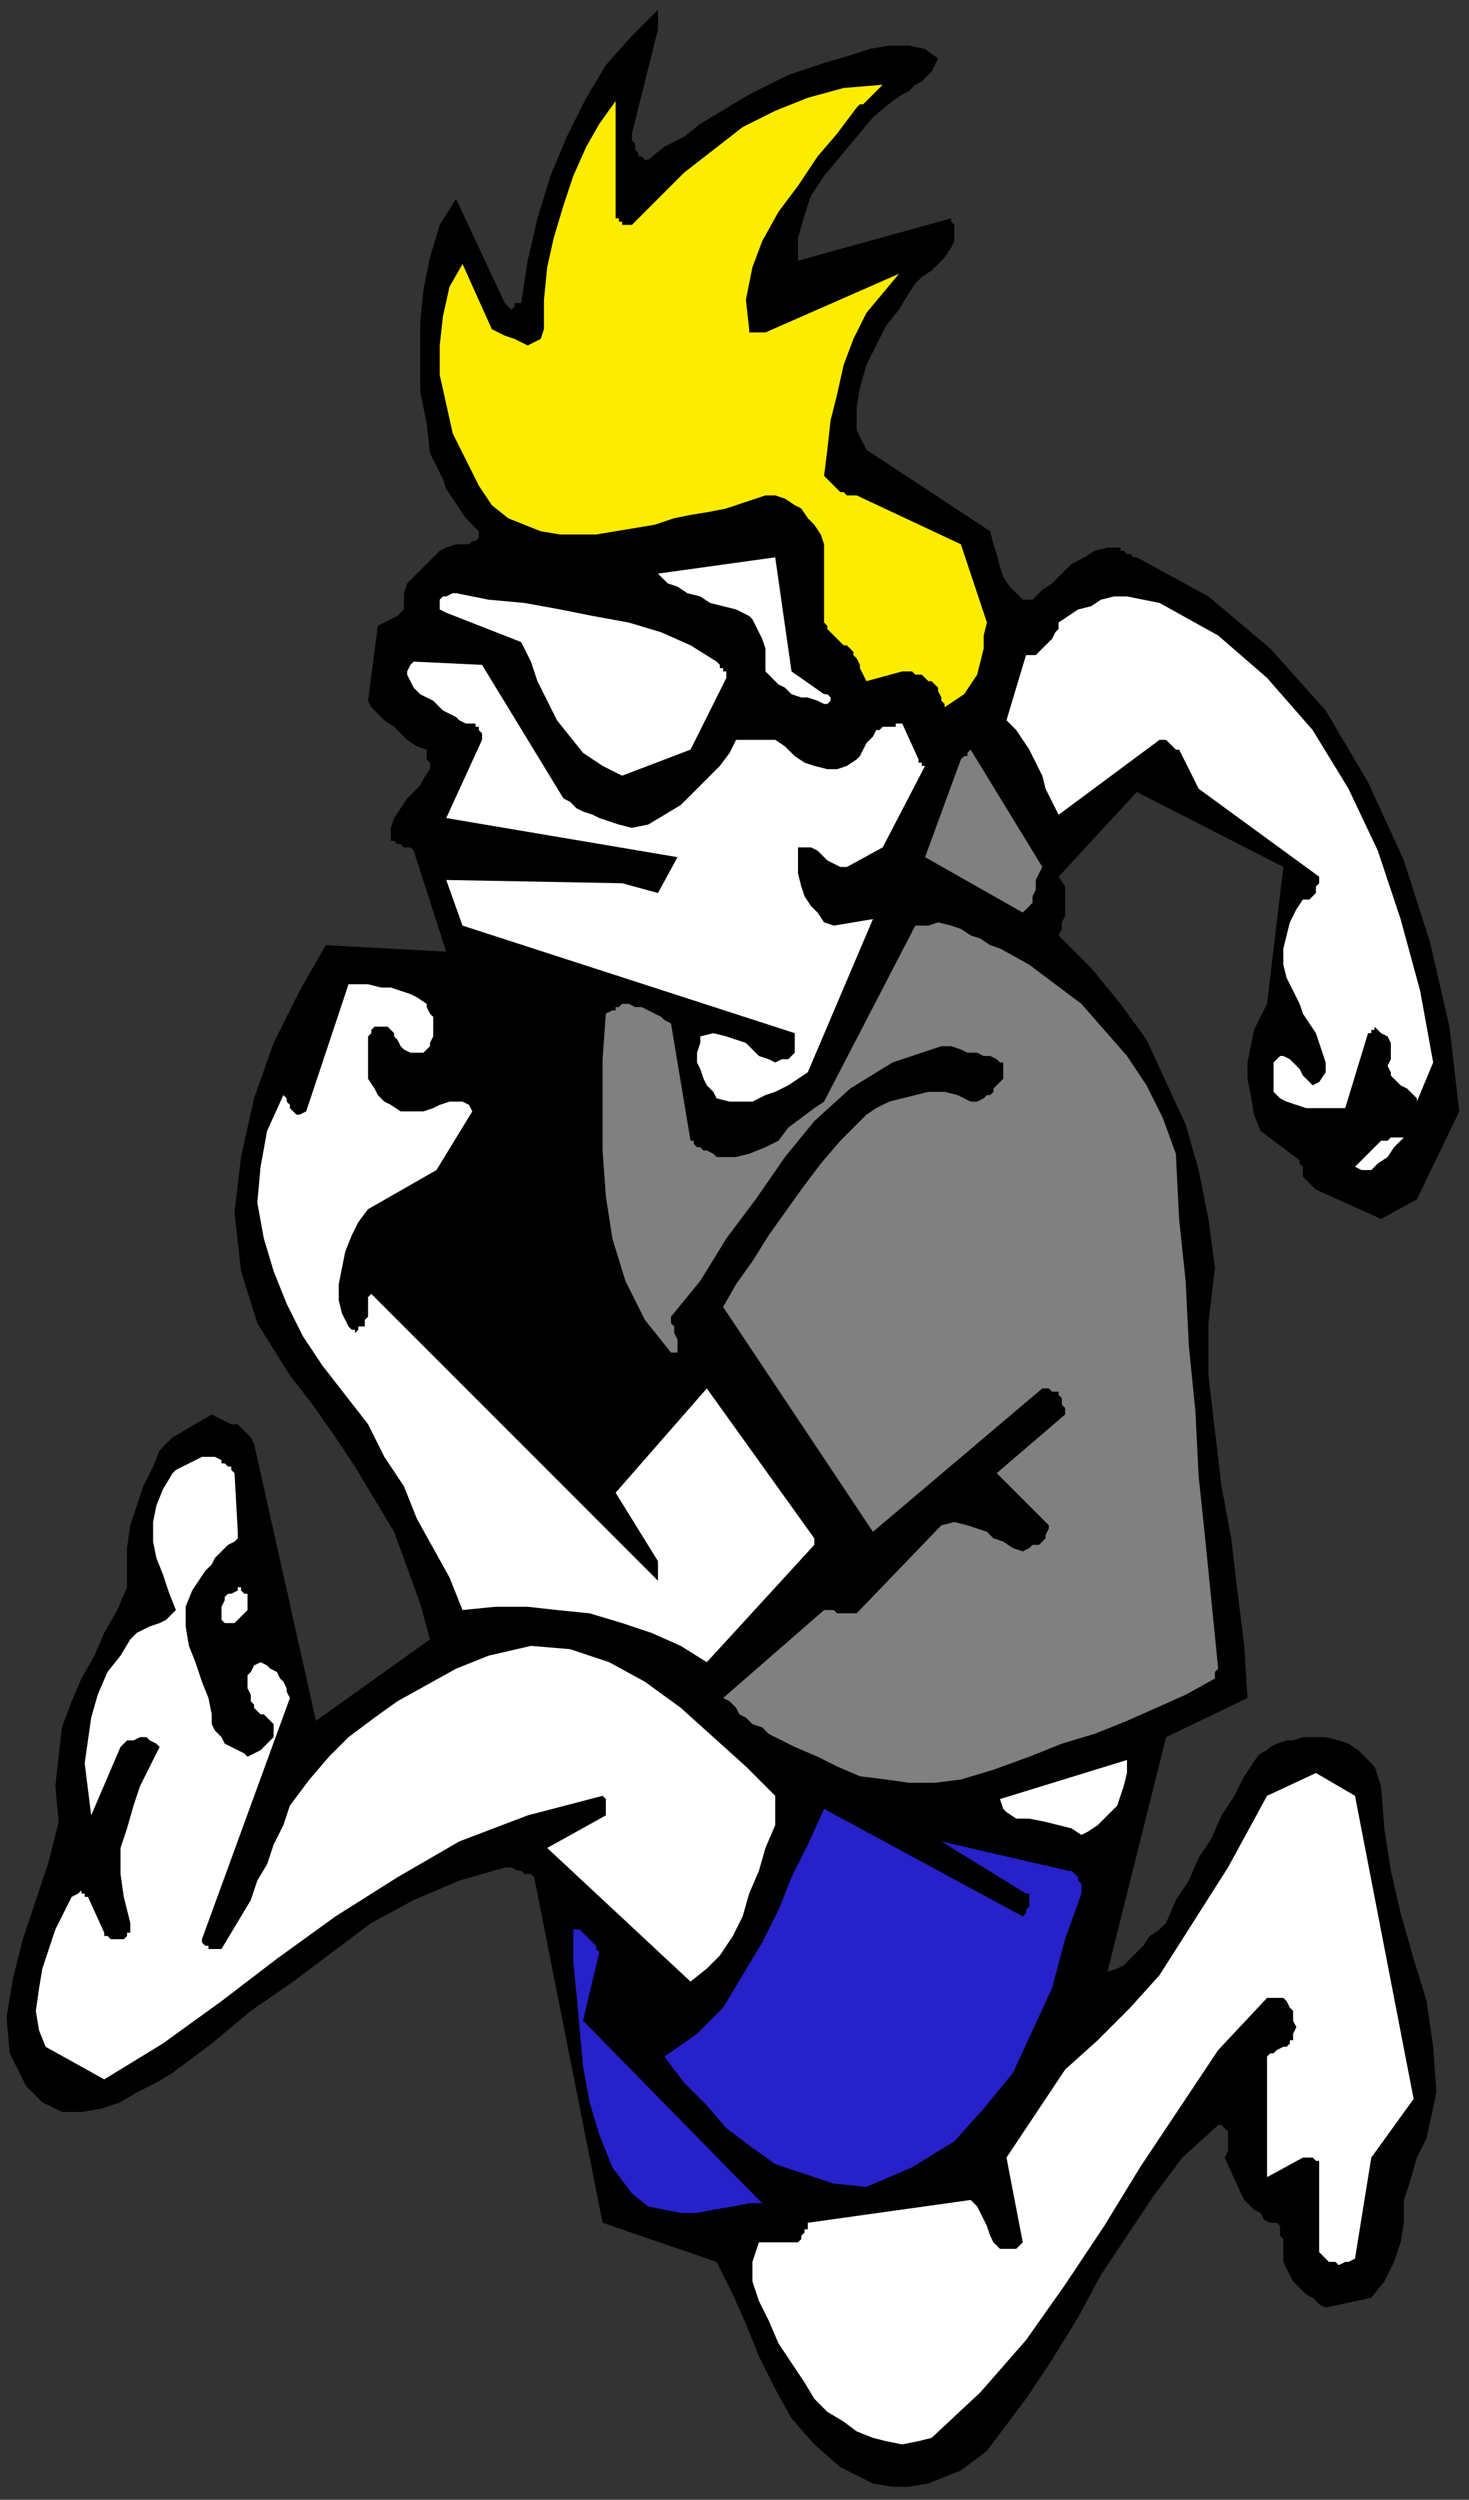
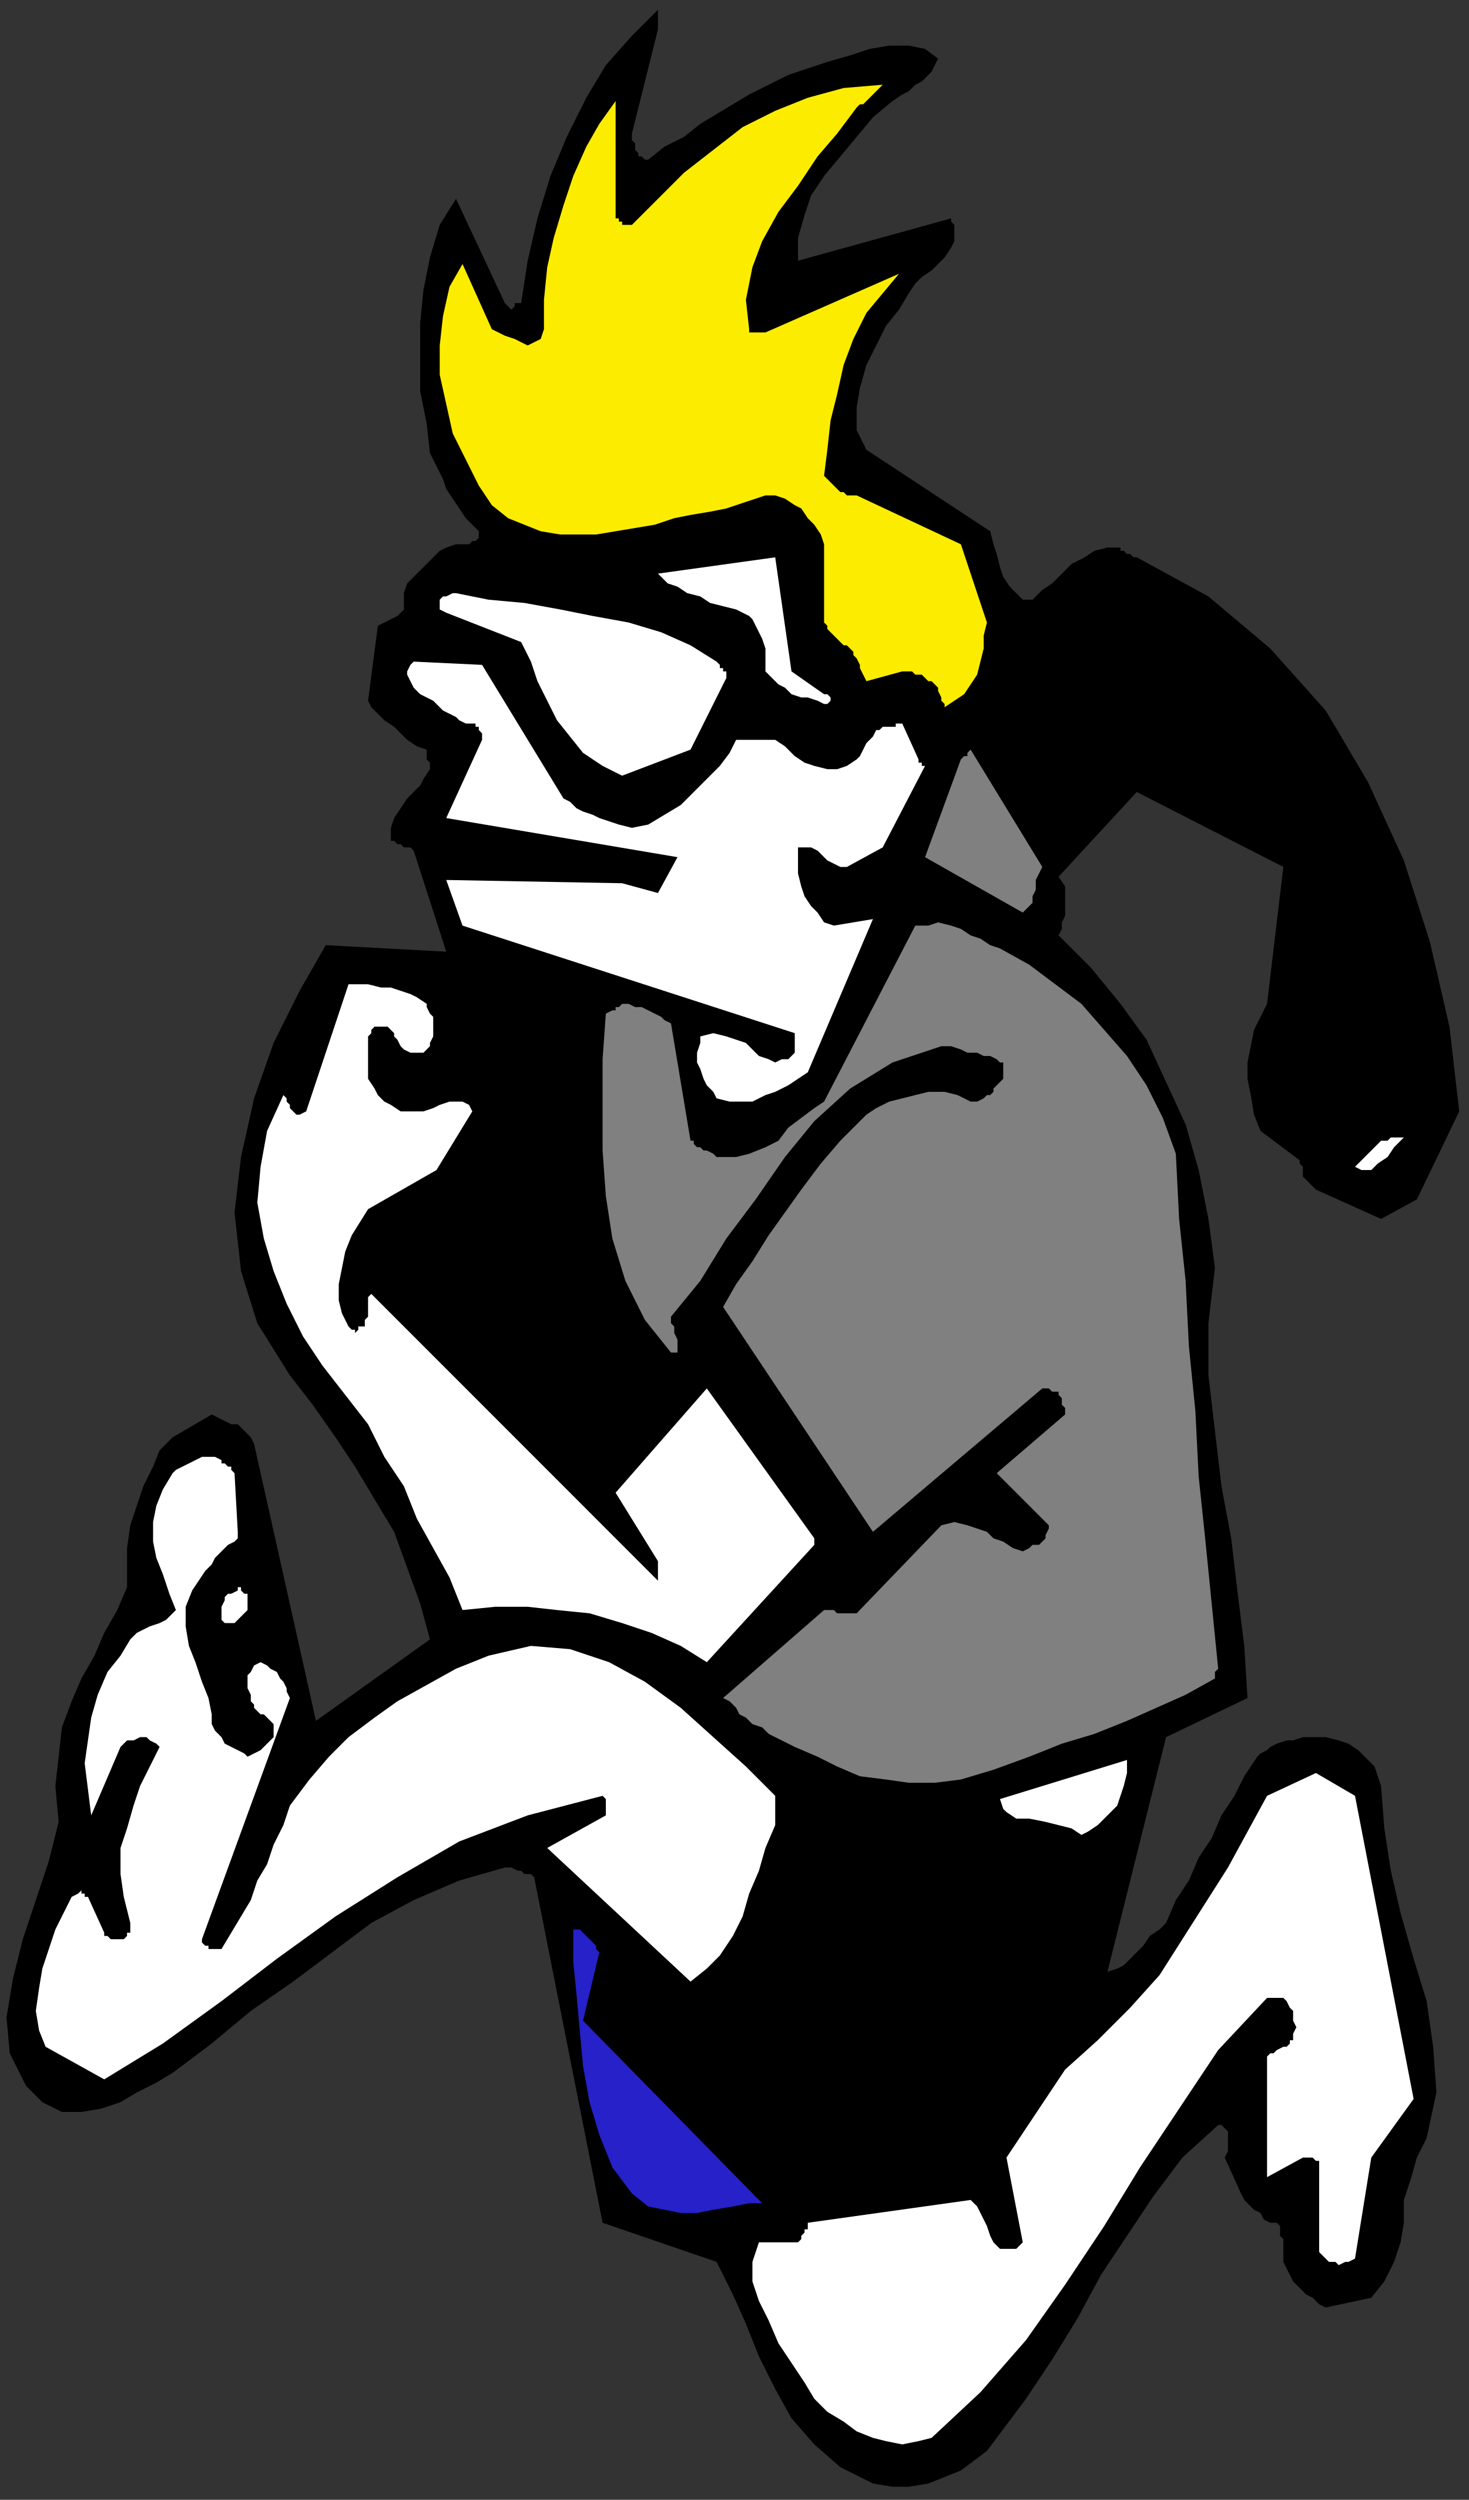
<svg xmlns="http://www.w3.org/2000/svg" xmlns:ns1="http://sodipodi.sourceforge.net/DTD/sodipodi-0.dtd" xmlns:ns2="http://www.inkscape.org/namespaces/inkscape" version="1.0" width="119.327mm" height="202.935mm" id="svg41" ns1:docname="CMEN227.WMF">
  <rect width="100%" height="100%" fill="#333333" stroke="none" />
  <ns1:namedview pagecolor="#ffffff" bordercolor="#666666" borderopacity="1" objecttolerance="10" gridtolerance="10" guidetolerance="10" ns2:pageopacity="0" ns2:pageshadow="2" ns2:window-width="640" ns2:window-height="480" id="namedview43" />
  <defs id="defs3">
    <pattern id="WMFhbasepattern" patternUnits="userSpaceOnUse" width="6" height="6" x="0" y="0" />
  </defs>
  <path style="fill:none;stroke:none;" d="  M 0,0   L 450,0   L 450,766   L 0,766   z " id="path5" />
  <path style="fill:#000000;fill-rule:evenodd;fill-opacity:1;stroke:none;" d="  M 448,341   L 445,315   L 439,289   L 431,264   L 420,240   L 407,218   L 390,199   L 371,183   L 349,171   L 348,171   L 347,170   L 346,170   L 345,169   L 344,169   L 344,168   L 344,168   L 343,168   L 340,168   L 336,169   L 333,171   L 329,173   L 326,176   L 323,179   L 320,181   L 317,184   L 314,184   L 312,182   L 310,180   L 308,177   L 307,174   L 306,170   L 305,167   L 304,163   L 266,138   L 263,132   L 263,125   L 264,119   L 266,112   L 269,106   L 272,100   L 276,95   L 279,90   L 281,87   L 283,85   L 286,83   L 288,81   L 290,79   L 292,76   L 293,74   L 293,72   L 293,71   L 293,71   L 293,70   L 293,70   L 293,69   L 292,68   L 292,68   L 292,67   L 245,80   L 245,73   L 247,66   L 249,60   L 253,54   L 258,48   L 263,42   L 268,36   L 274,31   L 277,29   L 279,28   L 281,26   L 283,25   L 285,23   L 286,22   L 287,20   L 288,18   L 284,15   L 279,14   L 273,14   L 267,15   L 261,17   L 254,19   L 248,21   L 242,23   L 236,26   L 230,29   L 225,32   L 220,35   L 215,38   L 210,42   L 204,45   L 199,49   L 198,49   L 197,48   L 196,48   L 196,47   L 195,46   L 195,44   L 194,43   L 194,41   L 202,9   L 202,8   L 202,8   L 202,7   L 202,6   L 202,5   L 202,5   L 202,4   L 202,3   L 194,11   L 186,20   L 180,30   L 174,42   L 169,54   L 165,67   L 162,80   L 160,93   L 158,93   L 158,94   L 158,94   L 157,95   L 157,95   L 157,95   L 156,94   L 155,93   L 140,61   L 135,69   L 132,79   L 130,89   L 129,99   L 129,110   L 129,120   L 131,130   L 132,139   L 134,143   L 136,147   L 137,150   L 139,153   L 141,156   L 143,159   L 145,161   L 147,163   L 147,165   L 146,166   L 145,166   L 144,167   L 143,167   L 142,167   L 141,167   L 140,167   L 137,168   L 135,169   L 133,171   L 131,173   L 129,175   L 127,177   L 125,179   L 124,182   L 124,184   L 124,186   L 124,187   L 123,188   L 122,189   L 120,190   L 118,191   L 116,192   L 113,215   L 114,217   L 116,219   L 118,221   L 121,223   L 123,225   L 125,227   L 128,229   L 131,230   L 131,231   L 131,231   L 131,232   L 131,232   L 131,233   L 132,234   L 132,235   L 132,236   L 130,239   L 129,241   L 127,243   L 125,245   L 123,248   L 121,251   L 120,254   L 120,257   L 120,258   L 121,258   L 122,259   L 123,259   L 124,260   L 125,260   L 126,260   L 127,261   L 137,292   L 100,290   L 92,304   L 84,320   L 78,337   L 74,355   L 72,372   L 74,390   L 79,406   L 89,422   L 96,431   L 103,441   L 109,450   L 115,460   L 121,470   L 125,481   L 129,492   L 132,503   L 97,528   L 78,443   L 77,441   L 76,440   L 75,439   L 73,437   L 71,437   L 69,436   L 67,435   L 65,434   L 53,441   L 49,445   L 47,450   L 44,456   L 42,462   L 40,468   L 39,475   L 39,481   L 39,487   L 36,494   L 32,501   L 29,508   L 25,515   L 22,522   L 19,530   L 18,539   L 17,548   L 18,559   L 15,571   L 11,583   L 7,595   L 4,607   L 2,619   L 3,630   L 8,640   L 13,645   L 19,648   L 25,648   L 31,647   L 37,645   L 42,642   L 48,639   L 53,636   L 65,627   L 77,617   L 90,608   L 102,599   L 114,590   L 127,583   L 141,577   L 155,573   L 156,573   L 157,573   L 159,574   L 160,574   L 161,575   L 162,575   L 163,575   L 164,576   L 185,682   L 220,694   L 225,704   L 229,713   L 233,723   L 238,733   L 243,742   L 250,750   L 258,757   L 268,762   L 274,763   L 279,763   L 285,762   L 290,760   L 295,758   L 299,755   L 303,752   L 306,748   L 315,736   L 323,724   L 331,711   L 338,698   L 346,686   L 354,674   L 363,662   L 374,652   L 375,652   L 376,653   L 377,654   L 377,655   L 377,657   L 377,658   L 377,660   L 376,662   L 381,673   L 382,675   L 383,676   L 384,677   L 385,678   L 387,679   L 388,681   L 390,682   L 392,682   L 393,683   L 393,685   L 393,686   L 394,687   L 394,689   L 394,691   L 394,693   L 394,694   L 395,696   L 396,698   L 397,700   L 399,702   L 401,704   L 403,705   L 405,707   L 407,708   L 421,705   L 425,700   L 428,694   L 430,688   L 431,682   L 431,675   L 433,669   L 435,662   L 438,656   L 441,642   L 440,628   L 438,614   L 434,601   L 430,587   L 427,574   L 425,561   L 424,548   L 423,545   L 422,542   L 419,539   L 417,537   L 414,535   L 411,534   L 407,533   L 404,533   L 400,533   L 397,534   L 395,534   L 392,535   L 390,536   L 389,537   L 387,538   L 386,539   L 382,545   L 379,551   L 375,557   L 372,564   L 368,570   L 365,577   L 361,583   L 358,590   L 356,592   L 353,594   L 351,597   L 349,599   L 347,601   L 345,603   L 343,604   L 340,605   L 358,533   L 383,521   L 382,505   L 380,489   L 378,472   L 375,456   L 373,439   L 371,422   L 371,406   L 373,389   L 371,374   L 368,359   L 364,345   L 358,332   L 352,319   L 344,308   L 335,297   L 325,287   L 326,285   L 326,283   L 327,281   L 327,279   L 327,276   L 327,274   L 327,272   L 325,269   L 349,243   L 394,266   L 389,308   L 387,312   L 385,316   L 384,321   L 383,326   L 383,331   L 384,336   L 385,342   L 387,347   L 399,356   L 399,357   L 400,358   L 400,360   L 400,361   L 401,362   L 402,363   L 403,364   L 404,365   L 424,374   L 435,368   L 448,341  z " id="path7" />
  <path style="fill:#000000;fill-rule:evenodd;fill-opacity:1;stroke:none;" d="  M 196,422   L 190,415   L 186,407   L 182,399   L 179,390   L 177,380   L 175,370   L 174,360   L 173,350   L 173,344   L 174,339   L 174,333   L 175,328   L 175,323   L 175,318   L 176,313   L 175,308   L 140,296   L 141,298   L 143,301   L 144,303   L 144,306   L 145,308   L 145,311   L 145,314   L 145,317   L 146,318   L 147,319   L 148,320   L 150,320   L 151,321   L 153,321   L 154,322   L 155,323   L 157,326   L 158,330   L 159,334   L 159,338   L 158,342   L 157,346   L 155,350   L 153,353   L 151,356   L 148,359   L 147,362   L 145,364   L 144,367   L 143,369   L 141,372   L 140,374   L 121,387   L 125,396   L 131,404   L 138,413   L 145,421   L 153,429   L 161,436   L 170,443   L 178,449   L 181,447   L 184,445   L 187,442   L 189,439   L 192,436   L 194,433   L 196,430   L 199,426   L 199,426   L 198,426   L 198,425   L 197,424   L 197,423   L 196,423   L 196,422   L 196,422  z " id="path9" />
-   <path style="fill:#ffffff;fill-rule:evenodd;fill-opacity:1;stroke:none;" d="  M 440,326   L 436,304   L 430,282   L 423,261   L 414,242   L 403,224   L 389,208   L 374,195   L 356,185   L 351,184   L 346,183   L 342,183   L 338,184   L 335,186   L 331,187   L 328,189   L 325,191   L 325,193   L 324,194   L 323,196   L 322,197   L 321,198   L 319,200   L 318,201   L 315,201   L 309,221   L 312,224   L 314,227   L 316,230   L 318,234   L 320,238   L 321,242   L 323,246   L 325,250   L 356,227   L 356,227   L 357,227   L 358,227   L 359,228   L 359,228   L 360,229   L 361,230   L 362,230   L 368,242   L 405,269   L 405,270   L 405,271   L 404,272   L 404,274   L 403,275   L 402,276   L 401,276   L 400,276   L 398,279   L 396,283   L 395,287   L 394,291   L 394,296   L 395,300   L 397,304   L 399,308   L 400,311   L 402,314   L 404,317   L 405,320   L 406,323   L 407,326   L 407,329   L 405,332   L 403,333   L 402,332   L 401,331   L 400,330   L 399,328   L 397,326   L 396,325   L 394,324   L 393,324   L 392,325   L 391,326   L 391,328   L 391,330   L 391,332   L 391,333   L 391,335   L 393,337   L 395,338   L 398,339   L 401,340   L 403,340   L 406,340   L 409,340   L 413,340   L 420,317   L 421,317   L 421,316   L 422,316   L 422,315   L 422,315   L 422,315   L 423,316   L 424,317   L 426,318   L 427,320   L 427,321   L 427,323   L 427,325   L 426,327   L 427,329   L 427,330   L 428,331   L 429,332   L 430,333   L 432,334   L 433,335   L 434,336   L 435,337   L 435,338   L 440,326  z " id="path11" />
  <path style="fill:#ffffff;fill-rule:evenodd;fill-opacity:1;stroke:none;" d="  M 434,644   L 416,551   L 404,544   L 389,551   L 383,562   L 377,573   L 370,584   L 363,595   L 356,606   L 347,616   L 337,626   L 327,635   L 309,662   L 314,688   L 313,689   L 313,689   L 312,690   L 311,690   L 310,690   L 310,690   L 309,690   L 307,690   L 306,689   L 305,688   L 304,686   L 303,683   L 302,681   L 301,679   L 300,677   L 298,675   L 248,682   L 248,683   L 248,683   L 248,684   L 247,684   L 247,685   L 246,686   L 246,687   L 245,688   L 233,688   L 231,694   L 231,700   L 233,706   L 236,712   L 239,719   L 243,725   L 247,731   L 250,736   L 254,740   L 259,743   L 263,746   L 268,748   L 272,749   L 277,750   L 282,749   L 286,748   L 301,734   L 315,718   L 327,701   L 339,683   L 350,665   L 362,647   L 374,629   L 389,613   L 389,613   L 390,613   L 390,613   L 391,613   L 392,613   L 393,613   L 393,613   L 394,613   L 395,614   L 396,616   L 397,617   L 397,619   L 397,620   L 398,622   L 397,624   L 397,626   L 396,626   L 396,627   L 395,628   L 394,628   L 392,629   L 391,630   L 390,630   L 389,631   L 389,668   L 400,662   L 401,662   L 402,662   L 403,662   L 403,662   L 404,663   L 405,663   L 405,663   L 405,664   L 405,691   L 406,692   L 407,693   L 408,694   L 410,694   L 411,695   L 413,694   L 414,694   L 416,693   L 421,662   L 434,644  z " id="path13" />
  <path style="fill:#ffffff;fill-rule:evenodd;fill-opacity:1;stroke:none;" d="  M 431,349   L 430,349   L 429,349   L 429,349   L 428,349   L 427,349   L 426,350   L 425,350   L 424,350   L 416,358   L 418,359   L 421,359   L 423,357   L 426,355   L 428,352   L 430,350   L 431,349   L 431,349  z " id="path15" />
  <path style="fill:#808080;fill-rule:evenodd;fill-opacity:1;stroke:none;" d="  M 374,512   L 372,492   L 370,472   L 368,453   L 367,433   L 365,413   L 364,393   L 362,374   L 361,354   L 357,343   L 352,333   L 346,324   L 339,316   L 332,308   L 324,302   L 316,296   L 307,291   L 304,290   L 301,288   L 298,287   L 295,285   L 292,284   L 288,283   L 285,284   L 281,284   L 253,338   L 250,340   L 246,343   L 242,346   L 239,350   L 235,352   L 230,354   L 226,355   L 220,355   L 219,354   L 217,353   L 216,353   L 215,352   L 214,352   L 213,351   L 213,350   L 212,350   L 206,314   L 204,313   L 203,312   L 201,311   L 199,310   L 197,309   L 195,309   L 193,308   L 191,308   L 190,309   L 189,309   L 189,309   L 189,309   L 189,309   L 189,310   L 188,310   L 186,311   L 185,325   L 185,339   L 185,353   L 186,367   L 188,380   L 192,393   L 198,405   L 206,415   L 208,415   L 208,414   L 208,413   L 208,411   L 207,409   L 207,407   L 206,406   L 206,404   L 215,393   L 223,380   L 232,368   L 241,355   L 250,344   L 261,334   L 274,326   L 289,321   L 292,321   L 295,322   L 297,323   L 300,323   L 302,324   L 304,324   L 306,325   L 307,326   L 308,326   L 308,327   L 308,328   L 308,329   L 308,329   L 308,330   L 308,331   L 307,332   L 306,333   L 305,334   L 305,335   L 304,336   L 303,336   L 302,337   L 300,338   L 298,338   L 294,336   L 290,335   L 285,335   L 281,336   L 277,337   L 273,338   L 269,340   L 266,342   L 258,350   L 252,357   L 246,365   L 241,372   L 236,379   L 231,387   L 226,394   L 222,401   L 268,470   L 320,426   L 320,426   L 321,426   L 322,426   L 323,427   L 323,427   L 324,427   L 325,427   L 325,428   L 325,428   L 326,429   L 326,430   L 326,430   L 326,431   L 327,432   L 327,433   L 327,434   L 306,452   L 322,468   L 322,469   L 321,471   L 321,472   L 320,473   L 319,474   L 317,474   L 316,475   L 314,476   L 311,475   L 308,473   L 305,472   L 303,470   L 300,469   L 297,468   L 293,467   L 289,468   L 263,495   L 262,495   L 261,495   L 260,495   L 259,495   L 257,495   L 256,494   L 255,494   L 253,494   L 222,521   L 224,522   L 226,524   L 227,526   L 229,527   L 231,529   L 234,530   L 236,532   L 238,533   L 244,536   L 251,539   L 257,542   L 264,545   L 272,546   L 279,547   L 287,547   L 295,546   L 305,543   L 316,539   L 326,535   L 336,532   L 346,528   L 355,524   L 364,520   L 373,515   L 373,515   L 373,515   L 373,515   L 373,514   L 373,514   L 373,513   L 373,513   L 374,512  z " id="path17" />
  <path style="fill:#ffffff;fill-rule:evenodd;fill-opacity:1;stroke:none;" d="  M 346,544   L 346,544   L 346,544   L 346,543   L 346,543   L 346,542   L 346,541   L 346,540   L 346,540   L 307,552   L 308,555   L 309,556   L 312,558   L 316,558   L 321,559   L 325,560   L 329,561   L 332,563   L 334,562   L 337,560   L 339,558   L 341,556   L 343,554   L 344,551   L 345,548   L 346,544  z " id="path19" />
-   <path style="fill:#2621c9;fill-rule:evenodd;fill-opacity:1;stroke:none;" d="  M 332,581   L 332,580   L 332,579   L 332,578   L 331,577   L 331,576   L 330,575   L 329,574   L 328,574   L 289,565   L 315,581   L 316,581   L 316,583   L 316,584   L 316,585   L 315,586   L 315,587   L 314,588   L 314,588   L 253,555   L 248,566   L 243,576   L 239,586   L 234,596   L 228,606   L 222,616   L 214,624   L 204,631   L 210,639   L 217,646   L 223,653   L 231,659   L 238,664   L 247,667   L 256,670   L 266,671   L 280,665   L 293,657   L 302,647   L 311,636   L 317,623   L 323,610   L 327,595   L 332,581  z " id="path21" />
  <path style="fill:#808080;fill-rule:evenodd;fill-opacity:1;stroke:none;" d="  M 320,266   L 298,230   L 297,231   L 297,231   L 297,231   L 297,231   L 297,232   L 296,232   L 296,232   L 295,233   L 284,263   L 314,280   L 315,279   L 316,278   L 317,277   L 317,275   L 318,273   L 318,270   L 319,268   L 320,266  z " id="path23" />
  <path style="fill:#fced00;fill-rule:evenodd;fill-opacity:1;stroke:none;" d="  M 303,191   L 295,167   L 263,152   L 261,152   L 260,152   L 259,151   L 258,151   L 257,150   L 256,149   L 255,148   L 253,146   L 254,138   L 255,129   L 257,121   L 259,112   L 262,104   L 266,96   L 271,90   L 276,84   L 235,102   L 235,102   L 234,102   L 234,102   L 233,102   L 232,102   L 231,102   L 230,102   L 230,101   L 229,92   L 231,82   L 234,74   L 239,65   L 245,57   L 251,48   L 257,41   L 263,33   L 264,32   L 265,32   L 266,31   L 267,30   L 268,29   L 269,28   L 270,27   L 271,26   L 259,27   L 248,30   L 238,34   L 228,39   L 219,46   L 210,53   L 202,61   L 194,69   L 193,69   L 192,69   L 191,69   L 191,68   L 190,68   L 190,67   L 189,67   L 189,66   L 189,31   L 184,38   L 180,45   L 176,54   L 173,63   L 170,73   L 168,82   L 167,92   L 167,101   L 166,104   L 164,105   L 162,106   L 160,105   L 158,104   L 155,103   L 153,102   L 151,101   L 142,81   L 138,88   L 136,97   L 135,106   L 135,115   L 137,124   L 139,133   L 143,141   L 147,149   L 151,155   L 156,159   L 161,161   L 166,163   L 172,164   L 177,164   L 183,164   L 189,163   L 195,162   L 201,161   L 207,159   L 212,158   L 218,157   L 223,156   L 229,154   L 235,152   L 238,152   L 241,153   L 244,155   L 246,156   L 248,159   L 250,161   L 252,164   L 253,167   L 253,171   L 253,174   L 253,177   L 253,180   L 253,183   L 253,185   L 253,188   L 253,191   L 254,192   L 254,193   L 255,194   L 256,195   L 257,196   L 258,197   L 259,198   L 260,198   L 261,199   L 262,200   L 262,201   L 263,202   L 264,204   L 264,205   L 265,207   L 266,209   L 277,206   L 279,206   L 280,206   L 281,207   L 282,207   L 283,207   L 284,208   L 285,209   L 286,209   L 287,210   L 288,211   L 288,212   L 288,212   L 289,214   L 289,215   L 290,216   L 290,217   L 293,215   L 296,213   L 298,210   L 300,207   L 301,203   L 302,199   L 302,195   L 303,191  z " id="path25" />
  <path style="fill:#ffffff;fill-rule:evenodd;fill-opacity:1;stroke:none;" d="  M 282,233   L 277,222   L 277,222   L 276,222   L 275,222   L 275,223   L 274,223   L 273,223   L 272,223   L 271,223   L 270,224   L 269,224   L 268,226   L 267,227   L 266,228   L 265,230   L 264,232   L 263,233   L 260,235   L 257,236   L 254,236   L 250,235   L 247,234   L 244,232   L 241,229   L 238,227   L 226,227   L 224,231   L 221,235   L 217,239   L 213,243   L 209,247   L 204,250   L 199,253   L 194,254   L 190,253   L 187,252   L 184,251   L 182,250   L 179,249   L 177,248   L 175,246   L 173,245   L 148,204   L 127,203   L 126,204   L 125,206   L 125,207   L 126,209   L 127,211   L 128,212   L 129,213   L 131,214   L 133,215   L 135,217   L 136,218   L 138,219   L 140,220   L 141,221   L 143,222   L 145,222   L 146,222   L 146,223   L 147,223   L 147,223   L 147,224   L 148,225   L 148,226   L 148,227   L 137,251   L 208,263   L 202,274   L 191,271   L 137,270   L 142,284   L 244,317   L 244,318   L 244,320   L 244,321   L 244,323   L 243,324   L 242,325   L 240,325   L 238,326   L 236,325   L 233,324   L 231,322   L 229,320   L 226,319   L 223,318   L 219,317   L 215,318   L 215,320   L 214,323   L 214,326   L 215,328   L 216,331   L 217,333   L 219,335   L 220,337   L 224,338   L 228,338   L 231,338   L 235,336   L 238,335   L 242,333   L 245,331   L 248,329   L 268,282   L 256,284   L 253,283   L 251,280   L 249,278   L 247,275   L 246,272   L 245,268   L 245,264   L 245,260   L 247,260   L 249,260   L 251,261   L 252,262   L 254,264   L 256,265   L 258,266   L 260,266   L 271,260   L 284,235   L 284,235   L 283,235   L 283,235   L 283,234   L 283,234   L 282,234   L 282,233   L 282,233  z " id="path27" />
  <path style="fill:#ffffff;fill-rule:evenodd;fill-opacity:1;stroke:none;" d="  M 253,213   L 243,206   L 238,171   L 202,176   L 205,179   L 208,180   L 211,182   L 215,183   L 218,185   L 222,186   L 226,187   L 230,189   L 231,190   L 232,192   L 233,194   L 234,196   L 235,199   L 235,201   L 235,204   L 235,206   L 237,208   L 239,210   L 241,211   L 243,213   L 246,214   L 248,214   L 251,215   L 253,216   L 254,216   L 254,216   L 255,215   L 255,215   L 255,214   L 255,214   L 254,213   L 253,213  z " id="path29" />
-   <path style="fill:#ffffff;fill-rule:evenodd;fill-opacity:1;stroke:none;" d="  M 250,472   L 217,426   L 189,458   L 202,479   L 202,479   L 202,480   L 202,480   L 202,481   L 202,482   L 202,483   L 202,484   L 202,485   L 114,397   L 113,398   L 113,400   L 113,401   L 113,402   L 113,403   L 113,404   L 112,405   L 112,407   L 110,407   L 110,407   L 110,408   L 110,408   L 109,409   L 109,408   L 108,408   L 107,407   L 105,403   L 104,399   L 104,394   L 105,389   L 106,384   L 108,379   L 110,375   L 113,371   L 134,359   L 145,341   L 144,339   L 142,338   L 140,338   L 138,338   L 135,339   L 133,340   L 130,341   L 127,341   L 125,341   L 123,341   L 120,339   L 118,338   L 116,336   L 115,334   L 113,331   L 113,329   L 113,328   L 113,327   L 113,326   L 113,325   L 113,324   L 113,323   L 113,321   L 113,320   L 113,319   L 113,318   L 114,317   L 114,316   L 115,315   L 116,315   L 117,315   L 119,315   L 120,316   L 121,317   L 121,318   L 122,319   L 123,321   L 124,322   L 126,323   L 127,323   L 128,323   L 129,323   L 130,323   L 131,322   L 131,322   L 132,321   L 132,321   L 132,320   L 133,318   L 133,317   L 133,315   L 133,314   L 133,312   L 132,311   L 131,309   L 131,308   L 128,306   L 126,305   L 123,304   L 120,303   L 117,303   L 113,302   L 110,302   L 107,302   L 94,341   L 92,342   L 91,342   L 90,341   L 89,340   L 89,339   L 88,338   L 88,337   L 87,336   L 82,347   L 80,358   L 79,369   L 81,380   L 84,390   L 88,400   L 93,410   L 99,419   L 106,428   L 113,437   L 118,447   L 124,456   L 128,466   L 133,475   L 138,484   L 142,494   L 152,493   L 162,493   L 171,494   L 181,495   L 191,498   L 200,501   L 209,505   L 217,510   L 250,474   L 250,474   L 250,474   L 250,474   L 250,473   L 250,473   L 250,473   L 250,473   L 250,472  z " id="path31" />
+   <path style="fill:#ffffff;fill-rule:evenodd;fill-opacity:1;stroke:none;" d="  M 250,472   L 217,426   L 189,458   L 202,479   L 202,479   L 202,480   L 202,480   L 202,481   L 202,482   L 202,483   L 202,484   L 202,485   L 114,397   L 113,398   L 113,400   L 113,401   L 113,402   L 113,403   L 113,404   L 112,405   L 112,407   L 110,407   L 110,407   L 110,408   L 110,408   L 109,409   L 109,408   L 108,408   L 107,407   L 105,403   L 104,399   L 104,394   L 105,389   L 106,384   L 108,379   L 113,371   L 134,359   L 145,341   L 144,339   L 142,338   L 140,338   L 138,338   L 135,339   L 133,340   L 130,341   L 127,341   L 125,341   L 123,341   L 120,339   L 118,338   L 116,336   L 115,334   L 113,331   L 113,329   L 113,328   L 113,327   L 113,326   L 113,325   L 113,324   L 113,323   L 113,321   L 113,320   L 113,319   L 113,318   L 114,317   L 114,316   L 115,315   L 116,315   L 117,315   L 119,315   L 120,316   L 121,317   L 121,318   L 122,319   L 123,321   L 124,322   L 126,323   L 127,323   L 128,323   L 129,323   L 130,323   L 131,322   L 131,322   L 132,321   L 132,321   L 132,320   L 133,318   L 133,317   L 133,315   L 133,314   L 133,312   L 132,311   L 131,309   L 131,308   L 128,306   L 126,305   L 123,304   L 120,303   L 117,303   L 113,302   L 110,302   L 107,302   L 94,341   L 92,342   L 91,342   L 90,341   L 89,340   L 89,339   L 88,338   L 88,337   L 87,336   L 82,347   L 80,358   L 79,369   L 81,380   L 84,390   L 88,400   L 93,410   L 99,419   L 106,428   L 113,437   L 118,447   L 124,456   L 128,466   L 133,475   L 138,484   L 142,494   L 152,493   L 162,493   L 171,494   L 181,495   L 191,498   L 200,501   L 209,505   L 217,510   L 250,474   L 250,474   L 250,474   L 250,474   L 250,473   L 250,473   L 250,473   L 250,473   L 250,472  z " id="path31" />
  <path style="fill:#ffffff;fill-rule:evenodd;fill-opacity:1;stroke:none;" d="  M 238,560   L 238,559   L 238,558   L 238,557   L 238,556   L 238,555   L 238,553   L 238,552   L 238,551   L 229,542   L 219,533   L 209,524   L 198,516   L 187,510   L 175,506   L 163,505   L 150,508   L 140,512   L 131,517   L 122,522   L 115,527   L 107,533   L 101,539   L 95,546   L 89,554   L 87,560   L 84,566   L 82,572   L 79,577   L 77,583   L 74,588   L 71,593   L 68,598   L 67,598   L 66,598   L 65,598   L 64,598   L 64,597   L 63,597   L 62,596   L 62,595   L 89,521   L 88,519   L 88,518   L 87,516   L 86,515   L 85,513   L 83,512   L 82,511   L 80,510   L 78,511   L 77,513   L 76,514   L 76,516   L 76,518   L 77,520   L 77,522   L 78,523   L 78,524   L 79,525   L 80,526   L 81,526   L 82,527   L 83,528   L 84,529   L 84,530   L 84,531   L 84,533   L 83,534   L 82,535   L 81,536   L 80,537   L 78,538   L 76,539   L 75,538   L 73,537   L 71,536   L 69,535   L 68,533   L 66,531   L 65,529   L 65,526   L 64,521   L 62,516   L 60,510   L 58,505   L 57,499   L 57,493   L 59,488   L 63,482   L 65,480   L 66,478   L 68,476   L 69,475   L 70,474   L 72,473   L 73,472   L 73,470   L 72,452   L 71,451   L 71,451   L 71,450   L 70,450   L 70,450   L 69,449   L 68,449   L 68,448   L 66,447   L 64,447   L 62,447   L 60,448   L 58,449   L 56,450   L 54,451   L 53,452   L 50,457   L 48,462   L 47,467   L 47,473   L 48,478   L 50,483   L 52,489   L 54,494   L 53,495   L 52,496   L 51,497   L 49,498   L 46,499   L 44,500   L 42,501   L 40,503   L 37,508   L 33,513   L 30,520   L 28,527   L 27,534   L 26,541   L 27,549   L 28,557   L 37,536   L 38,535   L 39,534   L 41,534   L 43,533   L 45,533   L 46,534   L 48,535   L 49,536   L 46,542   L 43,548   L 41,554   L 39,561   L 37,567   L 37,575   L 38,582   L 40,590   L 40,591   L 40,591   L 40,592   L 40,593   L 39,593   L 39,594   L 38,595   L 37,595   L 37,595   L 36,595   L 35,595   L 35,595   L 34,595   L 33,594   L 32,594   L 32,593   L 27,582   L 26,582   L 26,581   L 25,581   L 25,580   L 25,580   L 25,580   L 24,581   L 22,582   L 20,586   L 17,592   L 15,598   L 13,604   L 12,610   L 11,617   L 12,623   L 14,628   L 32,638   L 50,627   L 68,614   L 85,601   L 103,588   L 122,576   L 141,565   L 162,557   L 185,551   L 185,551   L 185,551   L 186,552   L 186,553   L 186,554   L 186,555   L 186,556   L 186,557   L 168,567   L 212,608   L 217,604   L 221,600   L 225,594   L 228,588   L 230,581   L 233,574   L 235,567   L 238,560  z " id="path33" />
  <path style="fill:#2621c9;fill-rule:evenodd;fill-opacity:1;stroke:none;" d="  M 233,675   L 179,620   L 184,599   L 183,598   L 183,597   L 182,596   L 181,595   L 180,594   L 179,593   L 178,592   L 176,592   L 176,602   L 177,612   L 178,623   L 179,634   L 181,645   L 184,655   L 188,665   L 194,673   L 199,677   L 204,678   L 209,679   L 214,679   L 219,678   L 225,677   L 230,676   L 235,676   L 235,676   L 234,676   L 234,676   L 234,676   L 233,675   L 233,675   L 233,675   L 233,675  z " id="path35" />
  <path style="fill:#ffffff;fill-rule:evenodd;fill-opacity:1;stroke:none;" d="  M 222,206   L 222,206   L 222,206   L 222,205   L 221,205   L 221,204   L 221,204   L 220,203   L 220,203   L 212,198   L 203,194   L 193,191   L 182,189   L 172,187   L 161,185   L 150,184   L 140,182   L 139,182   L 137,183   L 136,183   L 135,184   L 135,185   L 135,186   L 135,187   L 137,188   L 160,197   L 163,203   L 165,209   L 168,215   L 171,221   L 175,226   L 179,231   L 185,235   L 191,238   L 212,230   L 223,208   L 223,208   L 223,208   L 223,207   L 223,207   L 223,207   L 223,206   L 222,206   L 222,206  z " id="path37" />
  <path style="fill:#ffffff;fill-rule:evenodd;fill-opacity:1;stroke:none;" d="  M 76,490   L 76,490   L 76,490   L 76,490   L 76,490   L 76,489   L 76,489   L 76,489   L 76,489   L 75,489   L 74,488   L 74,488   L 74,487   L 74,487   L 73,487   L 73,488   L 71,489   L 70,489   L 69,490   L 69,491   L 68,493   L 68,494   L 68,496   L 68,497   L 69,498   L 70,498   L 72,498   L 73,497   L 74,496   L 75,495   L 76,494   L 76,492   L 76,490  z " id="path39" />
</svg>